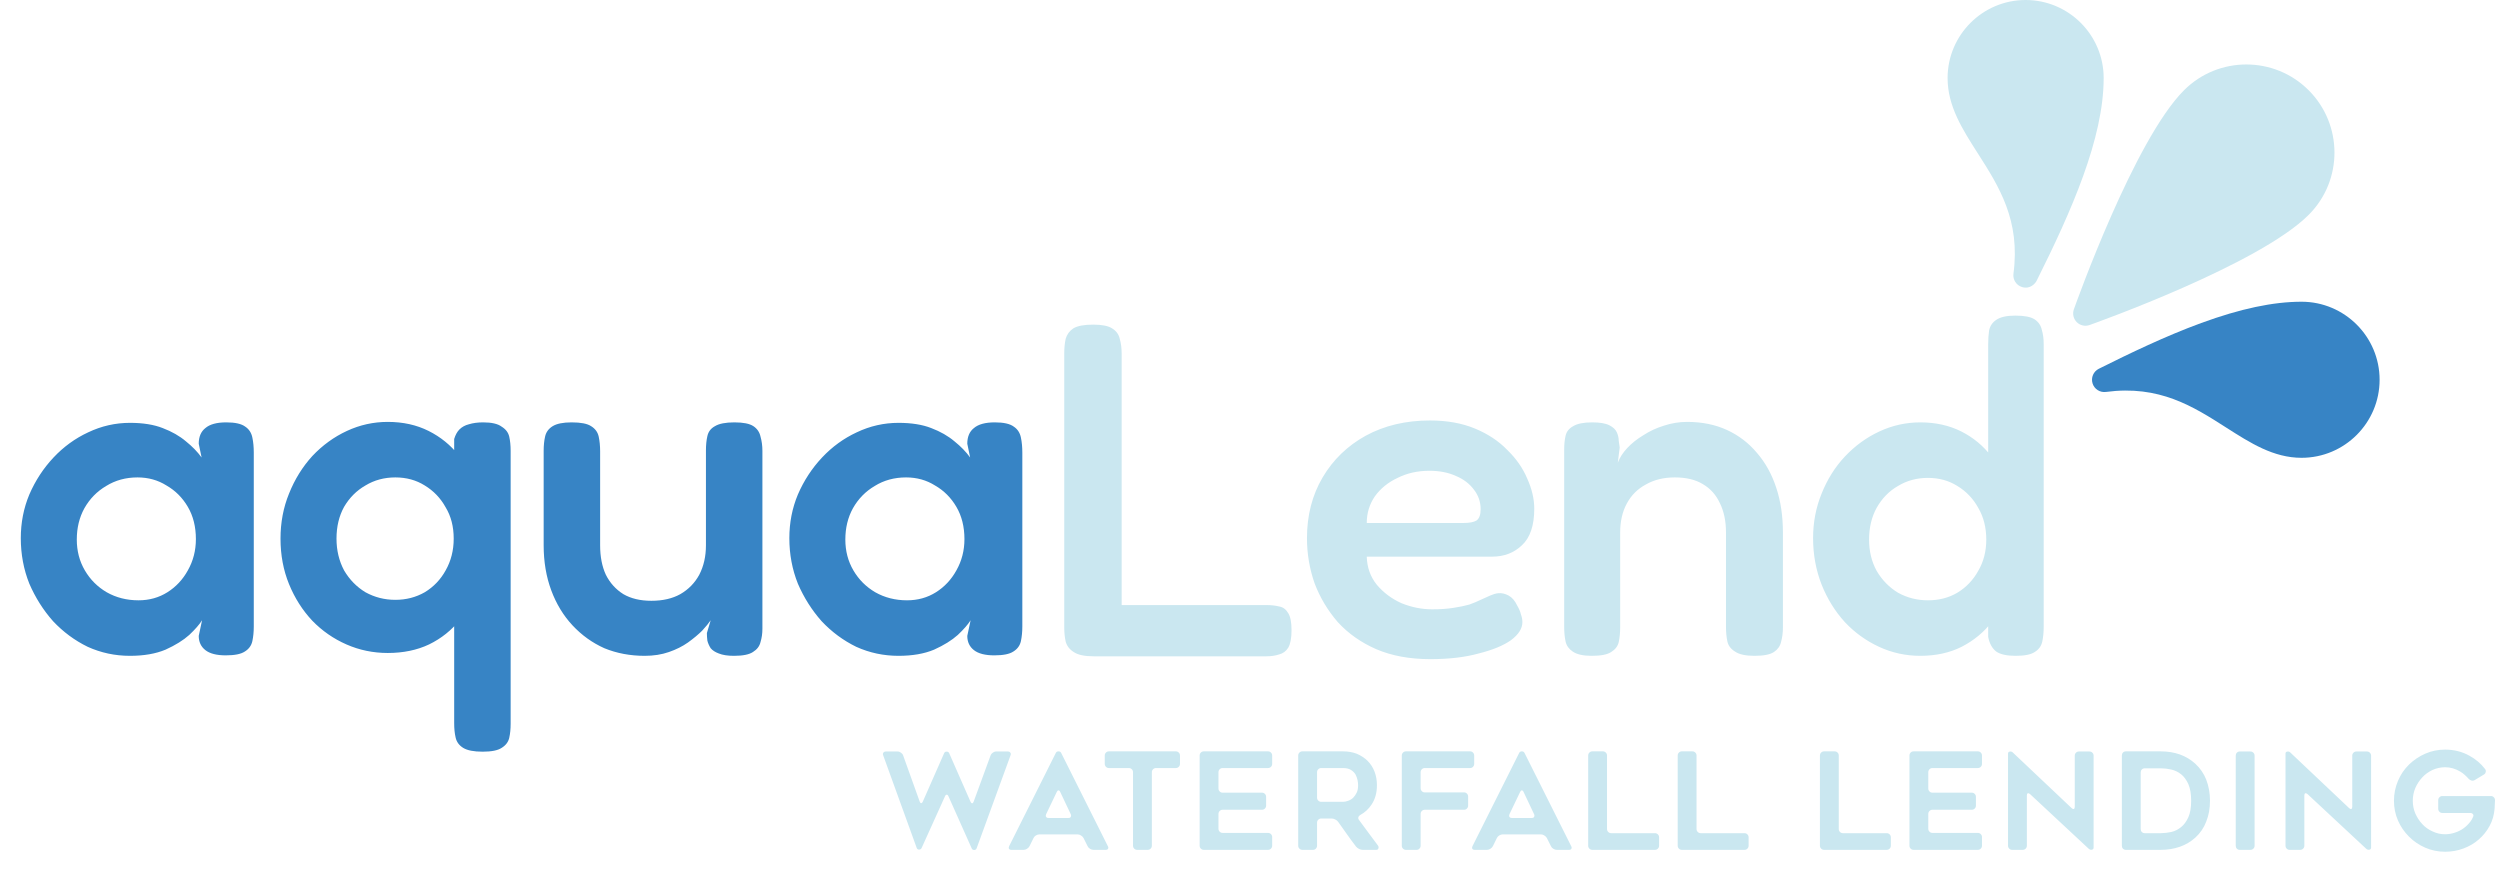
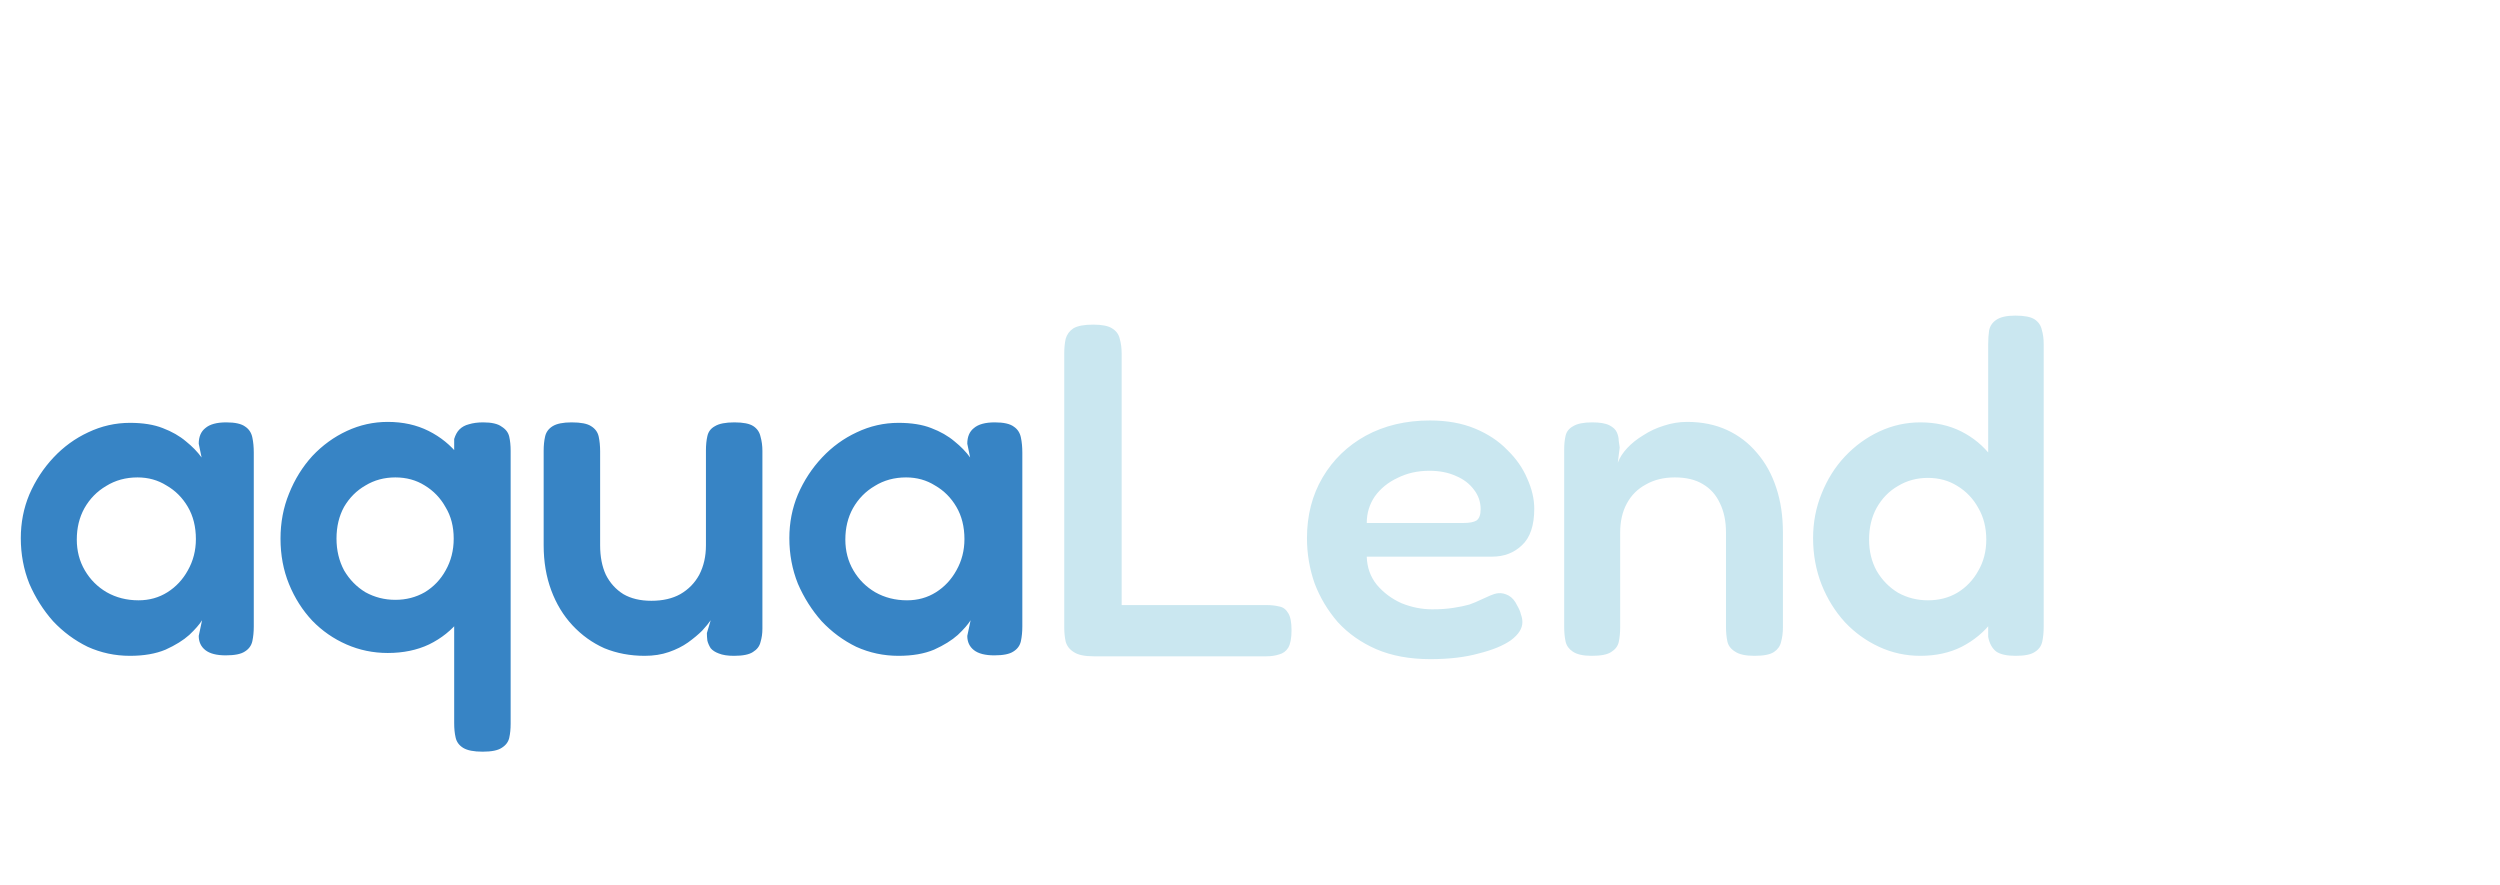
<svg xmlns="http://www.w3.org/2000/svg" width="353" height="125" viewBox="0 0 353 125" fill="none">
  <path d="M31.881 92.536C30.585 92.536 29.625 92.29 29 91.799C28.375 91.308 28.062 90.638 28.062 89.789L28.531 87.578C28.174 88.159 27.57 88.851 26.722 89.655C25.873 90.414 24.756 91.107 23.372 91.732C21.987 92.313 20.312 92.603 18.347 92.603C16.247 92.603 14.26 92.179 12.384 91.33C10.553 90.437 8.922 89.231 7.493 87.712C6.108 86.149 4.992 84.384 4.143 82.419C3.339 80.409 2.937 78.265 2.937 75.987C2.937 73.798 3.339 71.744 4.143 69.823C4.992 67.858 6.131 66.116 7.56 64.597C8.989 63.078 10.62 61.895 12.451 61.046C14.327 60.153 16.292 59.706 18.347 59.706C20.178 59.706 21.719 59.952 22.97 60.443C24.265 60.934 25.36 61.56 26.253 62.319C27.146 63.034 27.883 63.793 28.464 64.597L28.062 62.654C28.062 61.671 28.375 60.934 29 60.443C29.625 59.907 30.608 59.639 31.948 59.639C33.199 59.639 34.092 59.84 34.628 60.242C35.164 60.599 35.499 61.113 35.633 61.783C35.767 62.408 35.834 63.123 35.834 63.927V88.449C35.834 89.208 35.767 89.901 35.633 90.526C35.499 91.151 35.142 91.643 34.561 92C34.025 92.357 33.132 92.536 31.881 92.536ZM19.553 84.764C21.072 84.764 22.434 84.384 23.64 83.625C24.846 82.866 25.806 81.838 26.521 80.543C27.28 79.203 27.66 77.729 27.66 76.121C27.66 74.379 27.28 72.86 26.521 71.565C25.762 70.27 24.756 69.265 23.506 68.55C22.3 67.791 20.938 67.411 19.419 67.411C17.766 67.411 16.292 67.813 14.997 68.617C13.701 69.376 12.674 70.426 11.915 71.766C11.2 73.061 10.843 74.535 10.843 76.188C10.843 77.796 11.223 79.248 11.982 80.543C12.741 81.838 13.768 82.866 15.064 83.625C16.404 84.384 17.9 84.764 19.553 84.764ZM54.75 92.201C52.696 92.201 50.753 91.799 48.921 90.995C47.09 90.191 45.482 89.074 44.097 87.645C42.713 86.171 41.618 84.451 40.814 82.486C40.01 80.521 39.608 78.377 39.608 76.054C39.608 73.776 40.01 71.654 40.814 69.689C41.618 67.679 42.713 65.915 44.097 64.396C45.527 62.877 47.157 61.694 48.988 60.845C50.82 59.996 52.74 59.572 54.75 59.572C56.894 59.572 58.815 59.996 60.512 60.845C62.21 61.694 63.639 62.855 64.8 64.329C66.006 65.803 66.922 67.545 67.547 69.555C68.173 71.52 68.508 73.642 68.552 75.92C68.552 78.198 68.24 80.32 67.614 82.285C67.034 84.25 66.14 85.992 64.934 87.511C63.773 88.985 62.321 90.146 60.579 90.995C58.882 91.799 56.939 92.201 54.75 92.201ZM55.822 84.697C57.341 84.697 58.726 84.34 59.976 83.625C61.227 82.866 62.21 81.838 62.924 80.543C63.684 79.203 64.063 77.707 64.063 76.054C64.063 74.357 63.684 72.883 62.924 71.632C62.21 70.337 61.227 69.309 59.976 68.55C58.77 67.791 57.386 67.411 55.822 67.411C54.259 67.411 52.852 67.791 51.601 68.55C50.351 69.265 49.346 70.27 48.586 71.565C47.872 72.86 47.514 74.357 47.514 76.054C47.514 77.707 47.872 79.203 48.586 80.543C49.346 81.838 50.351 82.866 51.601 83.625C52.897 84.34 54.304 84.697 55.822 84.697ZM68.15 106.137C66.9 106.137 65.984 105.958 65.403 105.601C64.823 105.244 64.465 104.752 64.331 104.127C64.197 103.546 64.13 102.876 64.13 102.117V61.984C64.309 61.403 64.555 60.957 64.867 60.644C65.225 60.287 65.671 60.041 66.207 59.907C66.788 59.728 67.458 59.639 68.217 59.639C69.423 59.639 70.294 59.84 70.83 60.242C71.411 60.599 71.768 61.068 71.902 61.649C72.036 62.23 72.103 62.9 72.103 63.659V102.184C72.103 102.943 72.036 103.613 71.902 104.194C71.768 104.775 71.411 105.244 70.83 105.601C70.294 105.958 69.401 106.137 68.15 106.137ZM91.036 92.603C88.981 92.603 87.083 92.246 85.341 91.531C83.643 90.772 82.147 89.7 80.852 88.315C79.556 86.93 78.551 85.278 77.837 83.357C77.122 81.436 76.765 79.315 76.765 76.992V63.659C76.765 62.9 76.832 62.23 76.966 61.649C77.1 61.024 77.457 60.532 78.038 60.175C78.618 59.818 79.512 59.639 80.718 59.639C82.013 59.639 82.929 59.818 83.465 60.175C84.045 60.532 84.403 61.024 84.537 61.649C84.671 62.274 84.738 62.967 84.738 63.726V76.992C84.738 78.6 85.006 79.985 85.542 81.146C86.122 82.307 86.949 83.223 88.021 83.893C89.093 84.518 90.41 84.831 91.974 84.831C93.582 84.831 94.944 84.518 96.061 83.893C97.222 83.223 98.115 82.307 98.741 81.146C99.366 79.94 99.679 78.555 99.679 76.992V63.592C99.679 62.833 99.746 62.163 99.88 61.582C100.014 60.957 100.371 60.488 100.952 60.175C101.532 59.818 102.448 59.639 103.699 59.639C104.949 59.639 105.843 59.818 106.379 60.175C106.915 60.532 107.25 61.024 107.384 61.649C107.562 62.274 107.652 62.944 107.652 63.659V88.784C107.652 89.454 107.562 90.079 107.384 90.66C107.25 91.241 106.892 91.71 106.312 92.067C105.776 92.424 104.882 92.603 103.632 92.603C102.738 92.603 102.024 92.491 101.488 92.268C100.996 92.089 100.617 91.844 100.349 91.531C100.125 91.174 99.969 90.816 99.88 90.459C99.835 90.102 99.813 89.744 99.813 89.387L100.349 87.578C100.081 87.98 99.679 88.471 99.143 89.052C98.607 89.588 97.937 90.146 97.133 90.727C96.373 91.263 95.48 91.71 94.453 92.067C93.425 92.424 92.286 92.603 91.036 92.603ZM140.4 92.536C139.105 92.536 138.144 92.29 137.519 91.799C136.894 91.308 136.581 90.638 136.581 89.789L137.05 87.578C136.693 88.159 136.09 88.851 135.241 89.655C134.392 90.414 133.276 91.107 131.891 91.732C130.506 92.313 128.831 92.603 126.866 92.603C124.767 92.603 122.779 92.179 120.903 91.33C119.072 90.437 117.441 89.231 116.012 87.712C114.627 86.149 113.511 84.384 112.662 82.419C111.858 80.409 111.456 78.265 111.456 75.987C111.456 73.798 111.858 71.744 112.662 69.823C113.511 67.858 114.65 66.116 116.079 64.597C117.508 63.078 119.139 61.895 120.97 61.046C122.846 60.153 124.811 59.706 126.866 59.706C128.697 59.706 130.238 59.952 131.489 60.443C132.784 60.934 133.879 61.56 134.772 62.319C135.665 63.034 136.402 63.793 136.983 64.597L136.581 62.654C136.581 61.671 136.894 60.934 137.519 60.443C138.144 59.907 139.127 59.639 140.467 59.639C141.718 59.639 142.611 59.84 143.147 60.242C143.683 60.599 144.018 61.113 144.152 61.783C144.286 62.408 144.353 63.123 144.353 63.927V88.449C144.353 89.208 144.286 89.901 144.152 90.526C144.018 91.151 143.661 91.643 143.08 92C142.544 92.357 141.651 92.536 140.4 92.536ZM128.072 84.764C129.591 84.764 130.953 84.384 132.159 83.625C133.365 82.866 134.325 81.838 135.04 80.543C135.799 79.203 136.179 77.729 136.179 76.121C136.179 74.379 135.799 72.86 135.04 71.565C134.281 70.27 133.276 69.265 132.025 68.55C130.819 67.791 129.457 67.411 127.938 67.411C126.285 67.411 124.811 67.813 123.516 68.617C122.221 69.376 121.193 70.426 120.434 71.766C119.719 73.061 119.362 74.535 119.362 76.188C119.362 77.796 119.742 79.248 120.501 80.543C121.26 81.838 122.288 82.866 123.583 83.625C124.923 84.384 126.419 84.764 128.072 84.764Z" fill="#3784C5" />
  <path d="M154.425 92.67C153.13 92.67 152.192 92.469 151.611 92.067C151.031 91.71 150.651 91.218 150.472 90.593C150.338 89.968 150.271 89.298 150.271 88.583V49.924C150.271 49.165 150.338 48.472 150.472 47.847C150.651 47.222 151.008 46.73 151.544 46.373C152.125 46.016 153.063 45.837 154.358 45.837C155.609 45.837 156.502 46.016 157.038 46.373C157.619 46.73 157.976 47.222 158.11 47.847C158.289 48.472 158.378 49.165 158.378 49.924V85.434H178.813C179.483 85.434 180.086 85.501 180.622 85.635C181.158 85.724 181.583 86.037 181.895 86.573C182.208 87.064 182.364 87.868 182.364 88.985C182.364 90.102 182.208 90.928 181.895 91.464C181.583 91.955 181.158 92.268 180.622 92.402C180.086 92.581 179.483 92.67 178.813 92.67H154.425ZM201.964 93.072C199.06 93.072 196.514 92.603 194.326 91.665C192.182 90.727 190.373 89.454 188.899 87.846C187.469 86.193 186.375 84.362 185.616 82.352C184.901 80.297 184.544 78.176 184.544 75.987C184.544 72.771 185.281 69.912 186.755 67.411C188.229 64.91 190.261 62.944 192.852 61.515C195.487 60.086 198.502 59.371 201.897 59.371C204.309 59.371 206.43 59.751 208.262 60.51C210.093 61.269 211.612 62.274 212.818 63.525C214.068 64.731 215.006 66.071 215.632 67.545C216.302 69.019 216.637 70.448 216.637 71.833C216.637 74.2 216.056 75.92 214.895 76.992C213.778 78.064 212.371 78.6 210.674 78.6H192.986C193.03 80.119 193.499 81.436 194.393 82.553C195.331 83.67 196.492 84.541 197.877 85.166C199.306 85.747 200.758 86.037 202.232 86.037C203.348 86.037 204.331 85.97 205.18 85.836C206.073 85.702 206.832 85.546 207.458 85.367C208.083 85.144 208.619 84.92 209.066 84.697C209.557 84.474 210.004 84.273 210.406 84.094C210.808 83.915 211.187 83.804 211.545 83.759C212.036 83.714 212.527 83.826 213.019 84.094C213.51 84.362 213.912 84.831 214.225 85.501C214.493 85.948 214.671 86.372 214.761 86.774C214.895 87.131 214.962 87.489 214.962 87.846C214.962 88.739 214.426 89.588 213.354 90.392C212.282 91.151 210.763 91.777 208.798 92.268C206.877 92.804 204.599 93.072 201.964 93.072ZM192.986 73.843H206.721C207.48 73.843 208.061 73.731 208.463 73.508C208.865 73.24 209.066 72.704 209.066 71.9C209.066 70.873 208.753 69.957 208.128 69.153C207.502 68.304 206.654 67.657 205.582 67.21C204.51 66.719 203.259 66.473 201.83 66.473C200.177 66.473 198.681 66.808 197.341 67.478C196.001 68.103 194.929 68.974 194.125 70.091C193.365 71.208 192.986 72.458 192.986 73.843ZM224.748 92.603C223.542 92.603 222.648 92.402 222.068 92C221.532 91.643 221.197 91.174 221.063 90.593C220.929 89.968 220.862 89.275 220.862 88.516V63.458C220.862 62.743 220.929 62.096 221.063 61.515C221.197 60.934 221.554 60.488 222.135 60.175C222.715 59.818 223.609 59.639 224.815 59.639C225.887 59.639 226.691 59.773 227.227 60.041C227.763 60.309 228.12 60.644 228.299 61.046C228.477 61.448 228.567 61.85 228.567 62.252C228.611 62.654 228.656 62.967 228.701 63.19L228.433 65.334C228.701 64.619 229.147 63.927 229.773 63.257C230.398 62.587 231.157 61.984 232.051 61.448C232.944 60.867 233.904 60.421 234.932 60.108C236.004 59.751 237.098 59.572 238.215 59.572C240.314 59.572 242.19 59.952 243.843 60.711C245.495 61.47 246.902 62.542 248.064 63.927C249.27 65.312 250.185 66.964 250.811 68.885C251.436 70.761 251.749 72.883 251.749 75.25V88.583C251.749 89.342 251.659 90.035 251.481 90.66C251.347 91.241 251.012 91.71 250.476 92.067C249.94 92.424 249.024 92.603 247.729 92.603C246.478 92.603 245.562 92.402 244.982 92C244.401 91.643 244.044 91.174 243.91 90.593C243.776 89.968 243.709 89.275 243.709 88.516V75.183C243.709 73.575 243.418 72.19 242.838 71.029C242.302 69.868 241.498 68.974 240.426 68.349C239.398 67.724 238.081 67.411 236.473 67.411C234.909 67.411 233.547 67.746 232.386 68.416C231.224 69.041 230.331 69.935 229.706 71.096C229.08 72.257 228.768 73.62 228.768 75.183V88.583C228.768 89.342 228.701 90.035 228.567 90.66C228.433 91.241 228.075 91.71 227.495 92.067C226.959 92.424 226.043 92.603 224.748 92.603ZM271.15 92.603C269.095 92.603 267.152 92.179 265.321 91.33C263.49 90.481 261.882 89.32 260.497 87.846C259.112 86.327 258.018 84.563 257.214 82.553C256.41 80.498 256.008 78.31 256.008 75.987C256.008 73.754 256.41 71.654 257.214 69.689C258.018 67.679 259.112 65.937 260.497 64.463C261.926 62.944 263.557 61.761 265.388 60.912C267.219 60.063 269.14 59.639 271.15 59.639C273.294 59.639 275.215 60.063 276.912 60.912C278.609 61.761 280.039 62.944 281.2 64.463C282.406 65.937 283.322 67.679 283.947 69.689C284.572 71.654 284.907 73.776 284.952 76.054C284.952 78.332 284.639 80.476 284.014 82.486C283.433 84.451 282.54 86.193 281.334 87.712C280.173 89.231 278.721 90.437 276.979 91.33C275.282 92.179 273.339 92.603 271.15 92.603ZM272.222 84.764C273.785 84.764 275.17 84.407 276.376 83.692C277.627 82.933 278.609 81.905 279.324 80.61C280.083 79.315 280.463 77.841 280.463 76.188C280.463 74.491 280.083 72.994 279.324 71.699C278.609 70.404 277.627 69.376 276.376 68.617C275.17 67.858 273.785 67.478 272.222 67.478C270.659 67.478 269.252 67.858 268.001 68.617C266.75 69.332 265.745 70.359 264.986 71.699C264.271 72.994 263.914 74.491 263.914 76.188C263.914 77.841 264.271 79.315 264.986 80.61C265.745 81.905 266.75 82.933 268.001 83.692C269.296 84.407 270.703 84.764 272.222 84.764ZM284.617 92.603C283.366 92.603 282.451 92.402 281.87 92C281.289 91.553 280.91 90.861 280.731 89.923V48.651C280.731 47.892 280.776 47.222 280.865 46.641C280.999 46.016 281.334 45.524 281.87 45.167C282.451 44.765 283.344 44.564 284.55 44.564C285.845 44.564 286.761 44.743 287.297 45.1C287.833 45.457 288.168 45.949 288.302 46.574C288.481 47.155 288.57 47.825 288.57 48.584V88.516C288.57 89.275 288.503 89.968 288.369 90.593C288.235 91.218 287.878 91.71 287.297 92.067C286.761 92.424 285.868 92.603 284.617 92.603Z" fill="#CAE7F0" />
-   <path d="M142.684 106.662L137.896 119.791C137.833 119.943 137.719 120.019 137.554 120.019C137.389 120.019 137.275 119.949 137.212 119.81L133.925 112.438C133.862 112.286 133.779 112.21 133.678 112.21C133.577 112.21 133.494 112.286 133.431 112.438L130.125 119.753C130.049 119.892 129.929 119.962 129.764 119.962C129.612 119.962 129.504 119.886 129.441 119.734L124.71 106.662C124.647 106.51 124.653 106.383 124.729 106.282C124.805 106.168 124.925 106.111 125.09 106.111H126.743C126.908 106.111 127.066 106.168 127.218 106.282C127.37 106.383 127.471 106.51 127.522 106.662L129.859 113.179C129.91 113.331 129.979 113.407 130.068 113.407C130.157 113.407 130.233 113.337 130.296 113.198L133.317 106.339C133.38 106.2 133.494 106.13 133.659 106.13C133.836 106.13 133.957 106.2 134.02 106.339L137.041 113.217C137.104 113.356 137.18 113.426 137.269 113.426C137.358 113.426 137.427 113.35 137.478 113.198L139.872 106.662C139.923 106.51 140.024 106.383 140.176 106.282C140.328 106.168 140.486 106.111 140.651 106.111H142.304C142.469 106.111 142.589 106.168 142.665 106.282C142.741 106.383 142.747 106.51 142.684 106.662ZM142.487 119.487L149.08 106.32C149.156 106.168 149.283 106.092 149.46 106.092C149.638 106.092 149.764 106.168 149.84 106.32L156.433 119.487C156.509 119.626 156.516 119.747 156.452 119.848C156.402 119.949 156.294 120 156.129 120H154.4C154.236 120 154.071 119.949 153.906 119.848C153.742 119.747 153.628 119.62 153.564 119.468L152.994 118.328C152.918 118.189 152.798 118.068 152.633 117.967C152.481 117.866 152.323 117.815 152.158 117.815H146.762C146.598 117.815 146.433 117.866 146.268 117.967C146.104 118.068 145.99 118.195 145.926 118.347L145.375 119.468C145.299 119.62 145.179 119.747 145.014 119.848C144.862 119.949 144.704 120 144.539 120H142.81C142.646 120 142.532 119.949 142.468 119.848C142.418 119.747 142.424 119.626 142.487 119.487ZM148.054 115.497H150.866C151.031 115.497 151.139 115.446 151.189 115.345C151.253 115.231 151.253 115.104 151.189 114.965L149.707 111.83C149.644 111.678 149.562 111.602 149.46 111.602C149.359 111.602 149.277 111.678 149.213 111.83L147.712 114.965C147.649 115.117 147.649 115.244 147.712 115.345C147.776 115.446 147.89 115.497 148.054 115.497ZM166.024 108.448H163.231C163.067 108.448 162.927 108.505 162.813 108.619C162.699 108.733 162.642 108.872 162.642 109.037V119.411C162.642 119.576 162.585 119.715 162.471 119.829C162.357 119.943 162.218 120 162.053 120H160.571C160.407 120 160.267 119.943 160.153 119.829C160.039 119.715 159.982 119.576 159.982 119.411V109.037C159.982 108.872 159.925 108.733 159.811 108.619C159.697 108.505 159.558 108.448 159.393 108.448H156.581C156.417 108.448 156.277 108.391 156.163 108.277C156.049 108.163 155.992 108.024 155.992 107.859V106.681C155.992 106.516 156.049 106.377 156.163 106.263C156.277 106.149 156.417 106.092 156.581 106.092H166.024C166.189 106.092 166.328 106.149 166.442 106.263C166.556 106.377 166.613 106.516 166.613 106.681V107.859C166.613 108.024 166.556 108.163 166.442 108.277C166.328 108.391 166.189 108.448 166.024 108.448ZM172.049 109.037V111.336C172.049 111.501 172.106 111.64 172.22 111.754C172.334 111.868 172.473 111.925 172.638 111.925H178.186C178.35 111.925 178.49 111.982 178.604 112.096C178.718 112.21 178.775 112.349 178.775 112.514V113.749C178.775 113.914 178.718 114.053 178.604 114.167C178.49 114.281 178.35 114.338 178.186 114.338H172.638C172.473 114.338 172.334 114.395 172.22 114.509C172.106 114.623 172.049 114.762 172.049 114.927V117.017C172.049 117.182 172.106 117.321 172.22 117.435C172.334 117.549 172.473 117.606 172.638 117.606H179.041C179.205 117.606 179.345 117.663 179.459 117.777C179.573 117.891 179.63 118.03 179.63 118.195V119.411C179.63 119.576 179.573 119.715 179.459 119.829C179.345 119.943 179.205 120 179.041 120H169.978C169.813 120 169.674 119.943 169.56 119.829C169.446 119.715 169.389 119.576 169.389 119.411V106.681C169.389 106.516 169.446 106.377 169.56 106.263C169.674 106.149 169.813 106.092 169.978 106.092H179.041C179.205 106.092 179.345 106.149 179.459 106.263C179.573 106.377 179.63 106.516 179.63 106.681V107.859C179.63 108.024 179.573 108.163 179.459 108.277C179.345 108.391 179.205 108.448 179.041 108.448H172.638C172.473 108.448 172.334 108.505 172.22 108.619C172.106 108.733 172.049 108.872 172.049 109.037ZM185.398 120H183.897C183.733 120 183.593 119.943 183.479 119.829C183.365 119.715 183.308 119.576 183.308 119.411V106.681C183.308 106.516 183.365 106.377 183.479 106.263C183.593 106.149 183.733 106.092 183.897 106.092H189.635C190.345 106.092 190.997 106.206 191.592 106.434C192.175 106.687 192.675 107.017 193.093 107.422C193.309 107.637 193.499 107.872 193.663 108.125C193.828 108.378 193.967 108.651 194.081 108.942C194.309 109.537 194.423 110.183 194.423 110.88C194.423 111.957 194.164 112.875 193.644 113.635C193.239 114.243 192.713 114.724 192.067 115.079C191.928 115.155 191.839 115.263 191.801 115.402C191.763 115.529 191.795 115.655 191.896 115.782C192.365 116.415 192.808 117.017 193.226 117.587C193.657 118.144 194.1 118.74 194.556 119.373C194.658 119.512 194.683 119.652 194.632 119.791C194.594 119.93 194.493 120 194.328 120H192.409C192.245 120 192.074 119.956 191.896 119.867C191.719 119.778 191.58 119.671 191.478 119.544C191.263 119.253 191.048 118.968 190.832 118.689C190.63 118.398 190.421 118.106 190.205 117.815L188.951 116.048C188.85 115.909 188.711 115.795 188.533 115.706C188.356 115.617 188.185 115.573 188.02 115.573H186.557C186.393 115.573 186.253 115.63 186.139 115.744C186.025 115.858 185.968 115.997 185.968 116.162V119.411C185.968 119.576 185.911 119.715 185.797 119.829C185.696 119.943 185.563 120 185.398 120ZM186.557 113.217H189.635C189.863 113.217 190.11 113.166 190.376 113.065C190.655 112.964 190.889 112.818 191.079 112.628C191.269 112.438 191.434 112.197 191.573 111.906C191.7 111.64 191.763 111.298 191.763 110.88C191.763 110.652 191.738 110.411 191.687 110.158C191.662 110.019 191.624 109.886 191.573 109.759C191.523 109.62 191.466 109.487 191.402 109.36C191.25 109.107 191.035 108.891 190.756 108.714C190.465 108.537 190.091 108.448 189.635 108.448H186.557C186.393 108.448 186.253 108.505 186.139 108.619C186.025 108.733 185.968 108.872 185.968 109.037V112.628C185.968 112.793 186.025 112.932 186.139 113.046C186.253 113.16 186.393 113.217 186.557 113.217ZM200.593 109.037V111.298C200.593 111.463 200.65 111.602 200.764 111.716C200.878 111.83 201.018 111.887 201.182 111.887H206.73C206.895 111.887 207.028 111.944 207.129 112.058C207.243 112.172 207.3 112.311 207.3 112.476V113.749C207.3 113.914 207.243 114.053 207.129 114.167C207.028 114.281 206.895 114.338 206.73 114.338H201.182C201.018 114.338 200.878 114.395 200.764 114.509C200.65 114.623 200.593 114.762 200.593 114.927V119.411C200.593 119.576 200.536 119.715 200.422 119.829C200.321 119.943 200.188 120 200.023 120H198.522C198.358 120 198.218 119.943 198.104 119.829C197.99 119.715 197.933 119.576 197.933 119.411V106.681C197.933 106.516 197.99 106.377 198.104 106.263C198.218 106.149 198.358 106.092 198.522 106.092H207.585C207.75 106.092 207.883 106.149 207.984 106.263C208.098 106.377 208.155 106.516 208.155 106.681V107.859C208.155 108.024 208.098 108.163 207.984 108.277C207.883 108.391 207.75 108.448 207.585 108.448H201.182C201.018 108.448 200.878 108.505 200.764 108.619C200.65 108.733 200.593 108.872 200.593 109.037ZM207.911 119.487L214.504 106.32C214.58 106.168 214.707 106.092 214.884 106.092C215.062 106.092 215.188 106.168 215.264 106.32L221.857 119.487C221.933 119.626 221.94 119.747 221.876 119.848C221.826 119.949 221.718 120 221.553 120H219.824C219.66 120 219.495 119.949 219.33 119.848C219.166 119.747 219.052 119.62 218.988 119.468L218.418 118.328C218.342 118.189 218.222 118.068 218.057 117.967C217.905 117.866 217.747 117.815 217.582 117.815H212.186C212.022 117.815 211.857 117.866 211.692 117.967C211.528 118.068 211.414 118.195 211.35 118.347L210.799 119.468C210.723 119.62 210.603 119.747 210.438 119.848C210.286 119.949 210.128 120 209.963 120H208.234C208.07 120 207.956 119.949 207.892 119.848C207.842 119.747 207.848 119.626 207.911 119.487ZM213.478 115.497H216.29C216.455 115.497 216.563 115.446 216.613 115.345C216.677 115.231 216.677 115.104 216.613 114.965L215.131 111.83C215.068 111.678 214.986 111.602 214.884 111.602C214.783 111.602 214.701 111.678 214.637 111.83L213.136 114.965C213.073 115.117 213.073 115.244 213.136 115.345C213.2 115.446 213.314 115.497 213.478 115.497ZM234.264 118.233V119.411C234.264 119.576 234.207 119.715 234.093 119.829C233.979 119.943 233.84 120 233.675 120H224.84C224.676 120 224.536 119.943 224.422 119.829C224.308 119.715 224.251 119.576 224.251 119.411V106.681C224.251 106.516 224.308 106.377 224.422 106.263C224.536 106.149 224.676 106.092 224.84 106.092H226.322C226.487 106.092 226.626 106.149 226.74 106.263C226.854 106.377 226.911 106.516 226.911 106.681V117.055C226.911 117.22 226.968 117.359 227.082 117.473C227.196 117.587 227.336 117.644 227.5 117.644H233.675C233.84 117.644 233.979 117.701 234.093 117.815C234.207 117.929 234.264 118.068 234.264 118.233ZM246.904 118.233V119.411C246.904 119.576 246.847 119.715 246.733 119.829C246.619 119.943 246.479 120 246.315 120H237.48C237.315 120 237.176 119.943 237.062 119.829C236.948 119.715 236.891 119.576 236.891 119.411V106.681C236.891 106.516 236.948 106.377 237.062 106.263C237.176 106.149 237.315 106.092 237.48 106.092H238.962C239.126 106.092 239.266 106.149 239.38 106.263C239.494 106.377 239.551 106.516 239.551 106.681V117.055C239.551 117.22 239.608 117.359 239.722 117.473C239.836 117.587 239.975 117.644 240.14 117.644H246.315C246.479 117.644 246.619 117.701 246.733 117.815C246.847 117.929 246.904 118.068 246.904 118.233ZM266.987 118.233V119.411C266.987 119.576 266.93 119.715 266.816 119.829C266.702 119.943 266.563 120 266.398 120H257.563C257.399 120 257.259 119.943 257.145 119.829C257.031 119.715 256.974 119.576 256.974 119.411V106.681C256.974 106.516 257.031 106.377 257.145 106.263C257.259 106.149 257.399 106.092 257.563 106.092H259.045C259.21 106.092 259.349 106.149 259.463 106.263C259.577 106.377 259.634 106.516 259.634 106.681V117.055C259.634 117.22 259.691 117.359 259.805 117.473C259.919 117.587 260.059 117.644 260.223 117.644H266.398C266.563 117.644 266.702 117.701 266.816 117.815C266.93 117.929 266.987 118.068 266.987 118.233ZM272.274 109.037V111.336C272.274 111.501 272.331 111.64 272.445 111.754C272.559 111.868 272.698 111.925 272.863 111.925H278.411C278.575 111.925 278.715 111.982 278.829 112.096C278.943 112.21 279 112.349 279 112.514V113.749C279 113.914 278.943 114.053 278.829 114.167C278.715 114.281 278.575 114.338 278.411 114.338H272.863C272.698 114.338 272.559 114.395 272.445 114.509C272.331 114.623 272.274 114.762 272.274 114.927V117.017C272.274 117.182 272.331 117.321 272.445 117.435C272.559 117.549 272.698 117.606 272.863 117.606H279.266C279.43 117.606 279.57 117.663 279.684 117.777C279.798 117.891 279.855 118.03 279.855 118.195V119.411C279.855 119.576 279.798 119.715 279.684 119.829C279.57 119.943 279.43 120 279.266 120H270.203C270.038 120 269.899 119.943 269.785 119.829C269.671 119.715 269.614 119.576 269.614 119.411V106.681C269.614 106.516 269.671 106.377 269.785 106.263C269.899 106.149 270.038 106.092 270.203 106.092H279.266C279.43 106.092 279.57 106.149 279.684 106.263C279.798 106.377 279.855 106.516 279.855 106.681V107.859C279.855 108.024 279.798 108.163 279.684 108.277C279.57 108.391 279.43 108.448 279.266 108.448H272.863C272.698 108.448 272.559 108.505 272.445 108.619C272.331 108.733 272.274 108.872 272.274 109.037ZM286.193 112.324V119.411C286.193 119.576 286.136 119.715 286.022 119.829C285.908 119.943 285.769 120 285.604 120H284.103C283.951 120 283.818 119.943 283.704 119.829C283.59 119.715 283.533 119.576 283.533 119.411V106.415C283.533 106.25 283.609 106.155 283.761 106.13C283.926 106.092 284.065 106.124 284.179 106.225L292.52 114.11C292.647 114.224 292.748 114.262 292.824 114.224C292.913 114.186 292.957 114.085 292.957 113.92V106.7C292.957 106.535 293.014 106.396 293.128 106.282C293.242 106.168 293.382 106.111 293.546 106.111H295.028C295.193 106.111 295.332 106.168 295.446 106.282C295.56 106.396 295.617 106.535 295.617 106.7V119.677C295.617 119.842 295.535 119.943 295.37 119.981C295.218 120.006 295.079 119.968 294.952 119.867L286.63 112.115C286.504 112.014 286.396 111.982 286.307 112.02C286.231 112.058 286.193 112.159 286.193 112.324ZM300.176 120C300.011 120 299.872 119.943 299.758 119.829C299.656 119.715 299.606 119.576 299.606 119.411V106.681C299.606 106.516 299.656 106.377 299.758 106.263C299.872 106.149 300.011 106.092 300.176 106.092H305.078C307.066 106.092 308.7 106.675 309.98 107.84C310.664 108.473 311.177 109.221 311.519 110.082C311.873 111.007 312.051 111.995 312.051 113.046C312.051 113.603 312.006 114.129 311.918 114.623C311.829 115.104 311.696 115.567 311.519 116.01C311.189 116.884 310.676 117.638 309.98 118.271C309.334 118.854 308.605 119.284 307.795 119.563C306.959 119.854 306.053 120 305.078 120H300.176ZM302.836 117.644H305.097C305.578 117.644 306.078 117.587 306.598 117.473C307.092 117.359 307.548 117.131 307.966 116.789C308.371 116.472 308.713 116.01 308.992 115.402C309.258 114.819 309.391 114.04 309.391 113.065C309.391 112.102 309.258 111.317 308.992 110.709C308.713 110.101 308.371 109.639 307.966 109.322C307.548 108.993 307.085 108.771 306.579 108.657C306.059 108.543 305.565 108.486 305.097 108.486H302.836C302.671 108.486 302.532 108.543 302.418 108.657C302.316 108.771 302.266 108.91 302.266 109.075V117.055C302.266 117.22 302.316 117.359 302.418 117.473C302.532 117.587 302.671 117.644 302.836 117.644ZM317.758 120H316.257C316.092 120 315.953 119.943 315.839 119.829C315.737 119.715 315.687 119.576 315.687 119.411V106.7C315.687 106.535 315.737 106.396 315.839 106.282C315.953 106.168 316.092 106.111 316.257 106.111H317.758C317.922 106.111 318.062 106.168 318.176 106.282C318.29 106.396 318.347 106.535 318.347 106.7V119.411C318.347 119.576 318.29 119.715 318.176 119.829C318.062 119.943 317.922 120 317.758 120ZM325.374 112.324V119.411C325.374 119.576 325.317 119.715 325.203 119.829C325.089 119.943 324.949 120 324.785 120H323.284C323.132 120 322.999 119.943 322.885 119.829C322.771 119.715 322.714 119.576 322.714 119.411V106.415C322.714 106.25 322.79 106.155 322.942 106.13C323.106 106.092 323.246 106.124 323.36 106.225L331.701 114.11C331.827 114.224 331.929 114.262 332.005 114.224C332.093 114.186 332.138 114.085 332.138 113.92V106.7C332.138 106.535 332.195 106.396 332.309 106.282C332.423 106.168 332.562 106.111 332.727 106.111H334.209C334.373 106.111 334.513 106.168 334.627 106.282C334.741 106.396 334.798 106.535 334.798 106.7V119.677C334.798 119.842 334.715 119.943 334.551 119.981C334.399 120.006 334.259 119.968 334.133 119.867L325.811 112.115C325.684 112.014 325.576 111.982 325.488 112.02C325.412 112.058 325.374 112.159 325.374 112.324ZM352.295 112.989C352.282 113.242 352.269 113.496 352.257 113.749C352.257 114.002 352.25 114.148 352.238 114.186C352.162 115.085 351.927 115.896 351.535 116.618C351.129 117.365 350.616 118.005 349.996 118.537C349.375 119.082 348.653 119.506 347.83 119.81C347.006 120.114 346.145 120.266 345.246 120.266C344.258 120.266 343.327 120.076 342.453 119.696C341.579 119.316 340.812 118.797 340.154 118.138C339.482 117.467 338.963 116.707 338.596 115.858C338.216 114.984 338.026 114.053 338.026 113.065C338.026 112.09 338.216 111.152 338.596 110.253C338.786 109.81 339.007 109.398 339.261 109.018C339.527 108.638 339.824 108.283 340.154 107.954C340.825 107.308 341.591 106.795 342.453 106.415C343.327 106.035 344.258 105.845 345.246 105.845C346.512 105.845 347.665 106.136 348.704 106.719C349.578 107.2 350.306 107.821 350.889 108.581C350.99 108.708 351.022 108.847 350.984 108.999C350.958 109.151 350.876 109.271 350.737 109.36L349.445 110.139C349.305 110.228 349.153 110.253 348.989 110.215C348.837 110.177 348.704 110.101 348.59 109.987C348.412 109.784 348.222 109.594 348.02 109.417C347.83 109.24 347.614 109.081 347.374 108.942C346.702 108.537 345.993 108.334 345.246 108.334C344.638 108.334 344.049 108.461 343.479 108.714C342.896 108.993 342.415 109.341 342.035 109.759C341.629 110.19 341.3 110.69 341.047 111.26C340.806 111.83 340.686 112.432 340.686 113.065C340.686 113.711 340.806 114.313 341.047 114.87C341.3 115.44 341.629 115.94 342.035 116.371C342.427 116.802 342.909 117.144 343.479 117.397C344.023 117.663 344.612 117.796 345.246 117.796C345.727 117.796 346.189 117.72 346.633 117.568C347.076 117.429 347.481 117.226 347.849 116.96C348.203 116.707 348.526 116.39 348.818 116.01C348.982 115.795 349.109 115.573 349.198 115.345C349.274 115.193 349.267 115.066 349.179 114.965C349.103 114.851 348.982 114.794 348.818 114.794H344.866C344.701 114.794 344.562 114.737 344.448 114.623C344.334 114.509 344.277 114.37 344.277 114.205V112.989C344.277 112.824 344.334 112.685 344.448 112.571C344.562 112.457 344.701 112.4 344.866 112.4H351.706C351.87 112.4 352.01 112.457 352.124 112.571C352.238 112.685 352.295 112.824 352.295 112.989Z" fill="#CAE7F0" />
-   <path d="M295.044 45.895C296.017 45.549 318.969 37.352 325.982 30.341C330.873 25.45 330.811 17.572 325.982 12.742C321.13 7.891 313.235 7.891 308.384 12.742C301.371 19.754 293.175 42.707 292.83 43.681C292.606 44.312 292.765 45.014 293.238 45.487C293.737 45.986 294.449 46.106 295.044 45.895Z" fill="#CAE7F0" />
-   <path d="M286.019 0C279.943 0 275 4.943 275 11.019C275 14.98 277.078 18.232 279.279 21.675C282.242 26.31 285.306 31.103 284.3 38.646C284.188 39.486 284.7 40.283 285.51 40.532C286.684 40.893 287.402 39.986 287.57 39.65C292.487 29.815 297.038 19.539 297.038 11.019C297.038 4.943 292.095 0 286.019 0Z" fill="#CAE7F0" />
-   <path d="M324.981 42.604C320.973 42.604 316.337 43.588 310.806 45.611C305.769 47.454 300.672 49.911 296.35 52.072C295.592 52.451 295.219 53.322 295.468 54.132C295.717 54.942 296.514 55.453 297.354 55.342C304.897 54.336 309.69 57.4 314.325 60.363C317.768 62.564 321.02 64.642 324.981 64.642C331.057 64.642 336 59.699 336 53.623C336 47.547 331.057 42.604 324.981 42.604Z" fill="#3784C5" />
</svg>